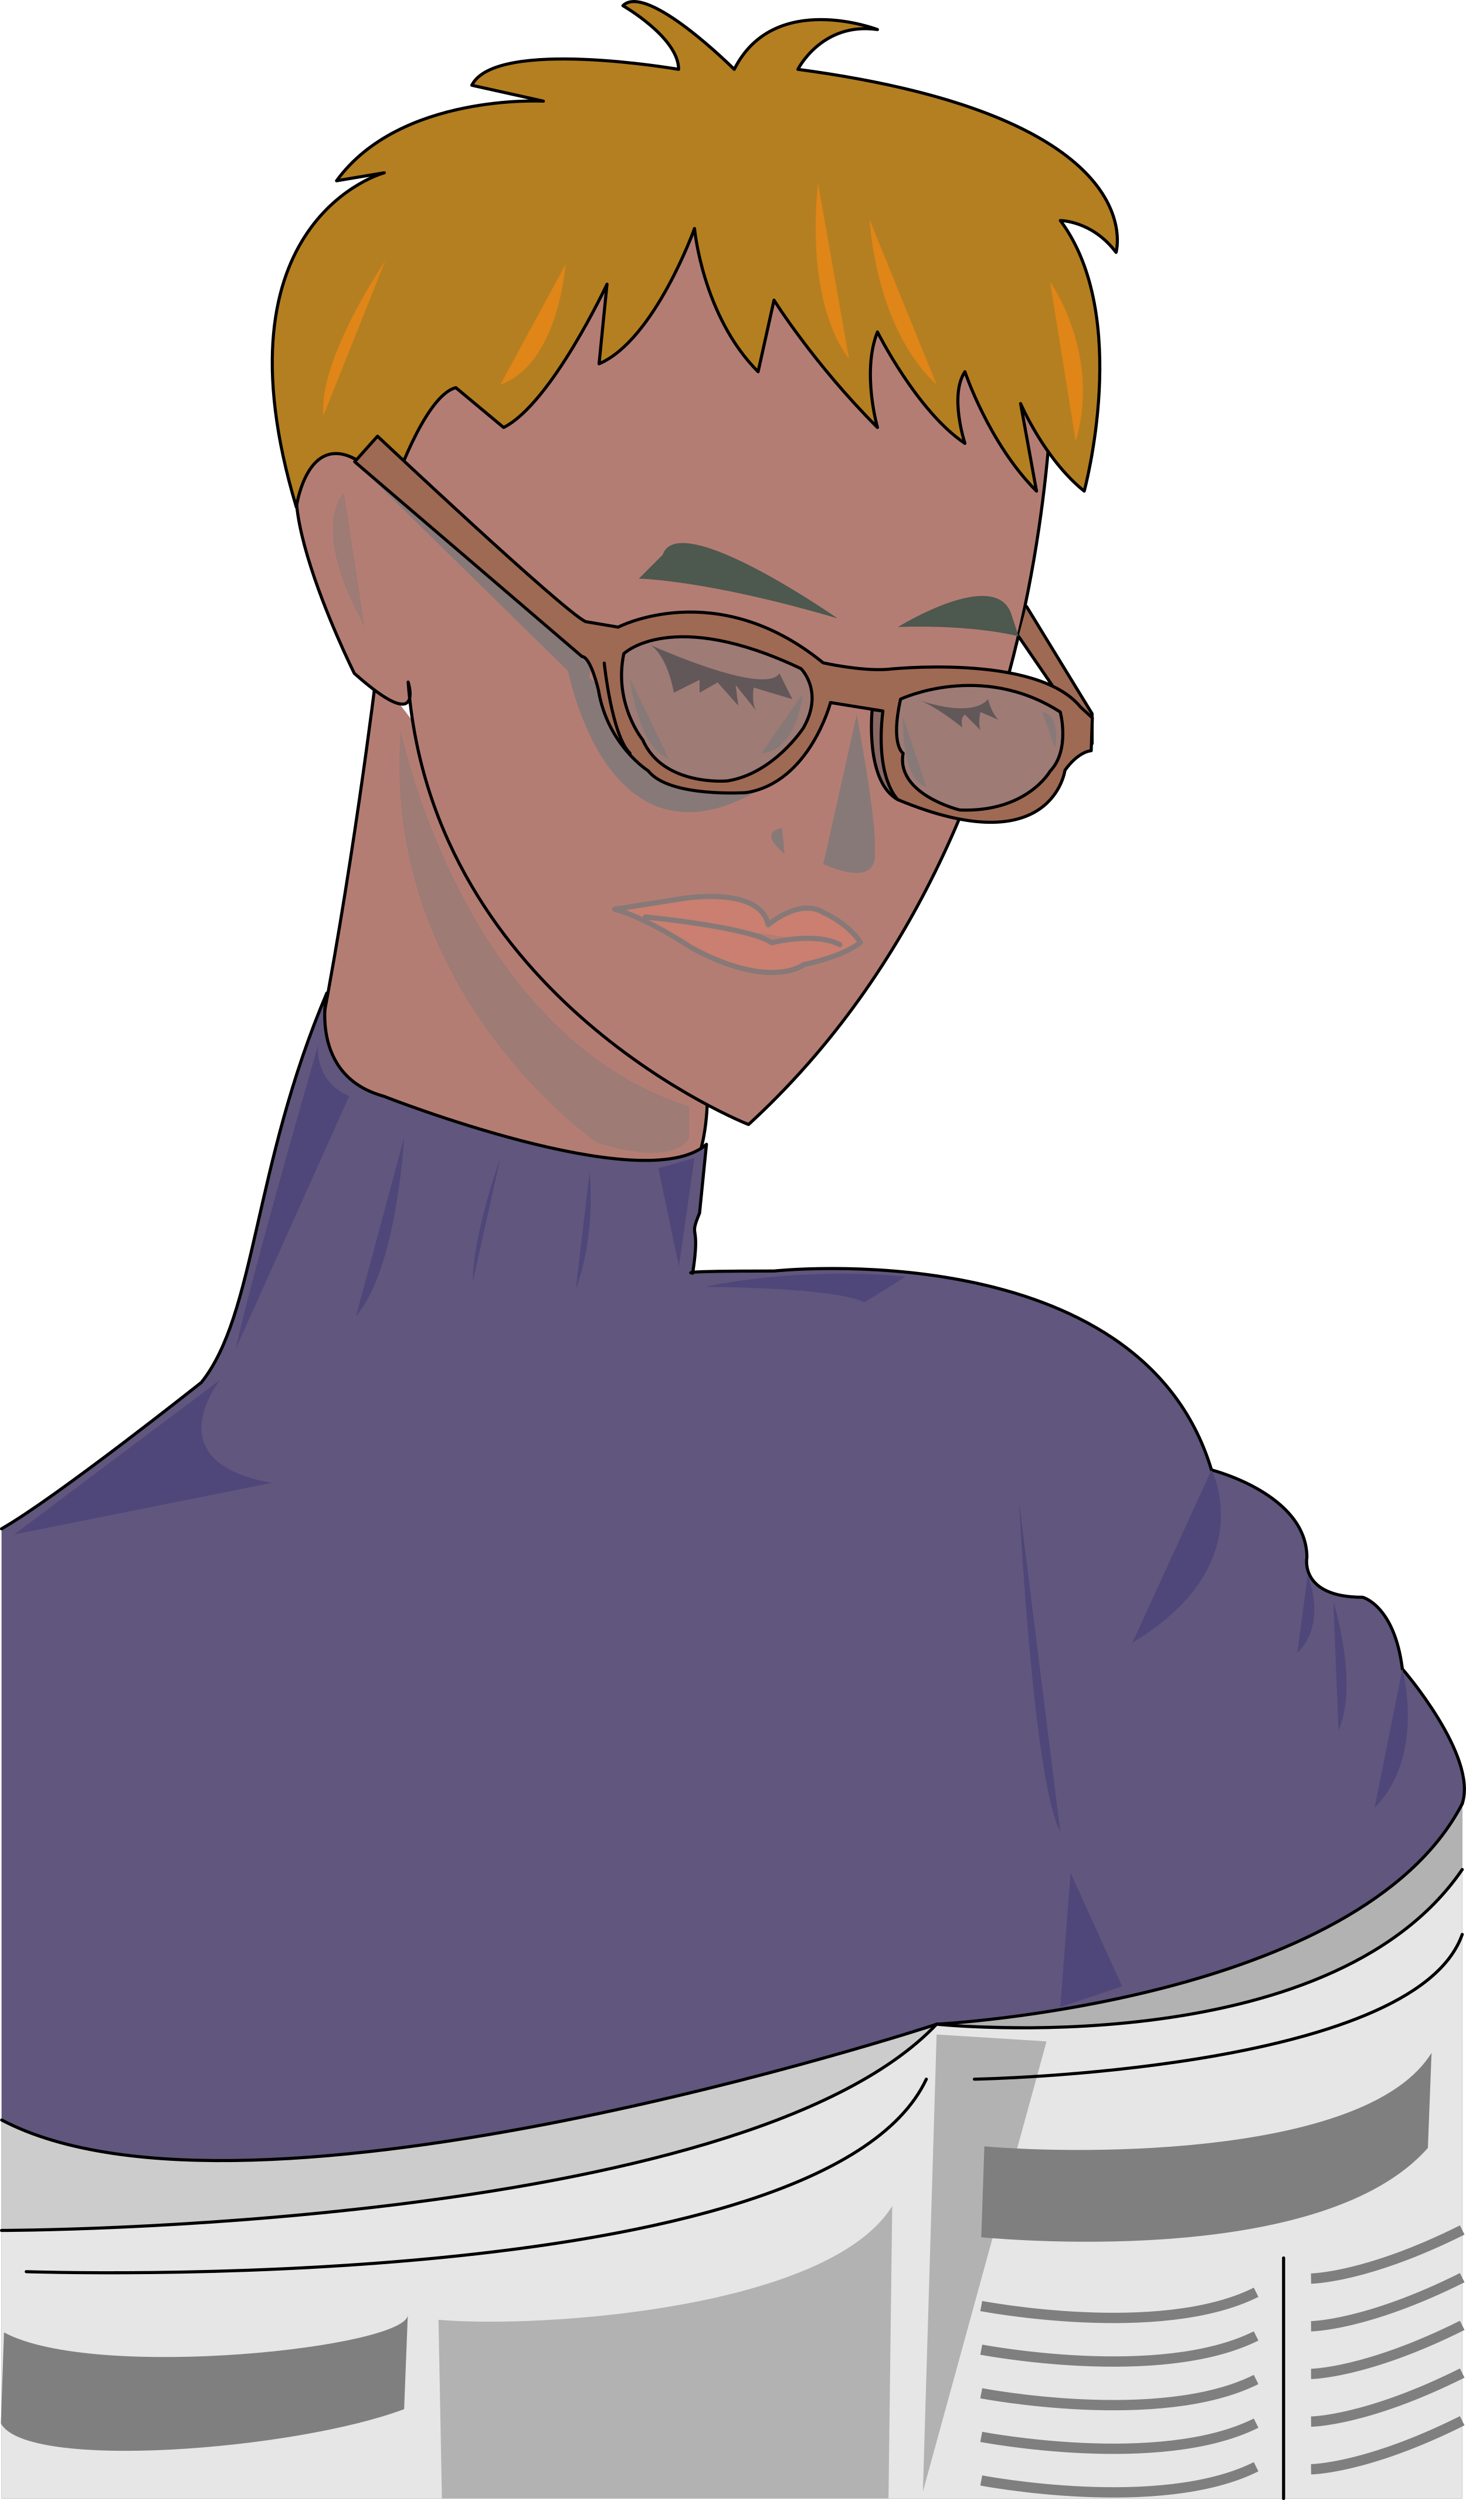
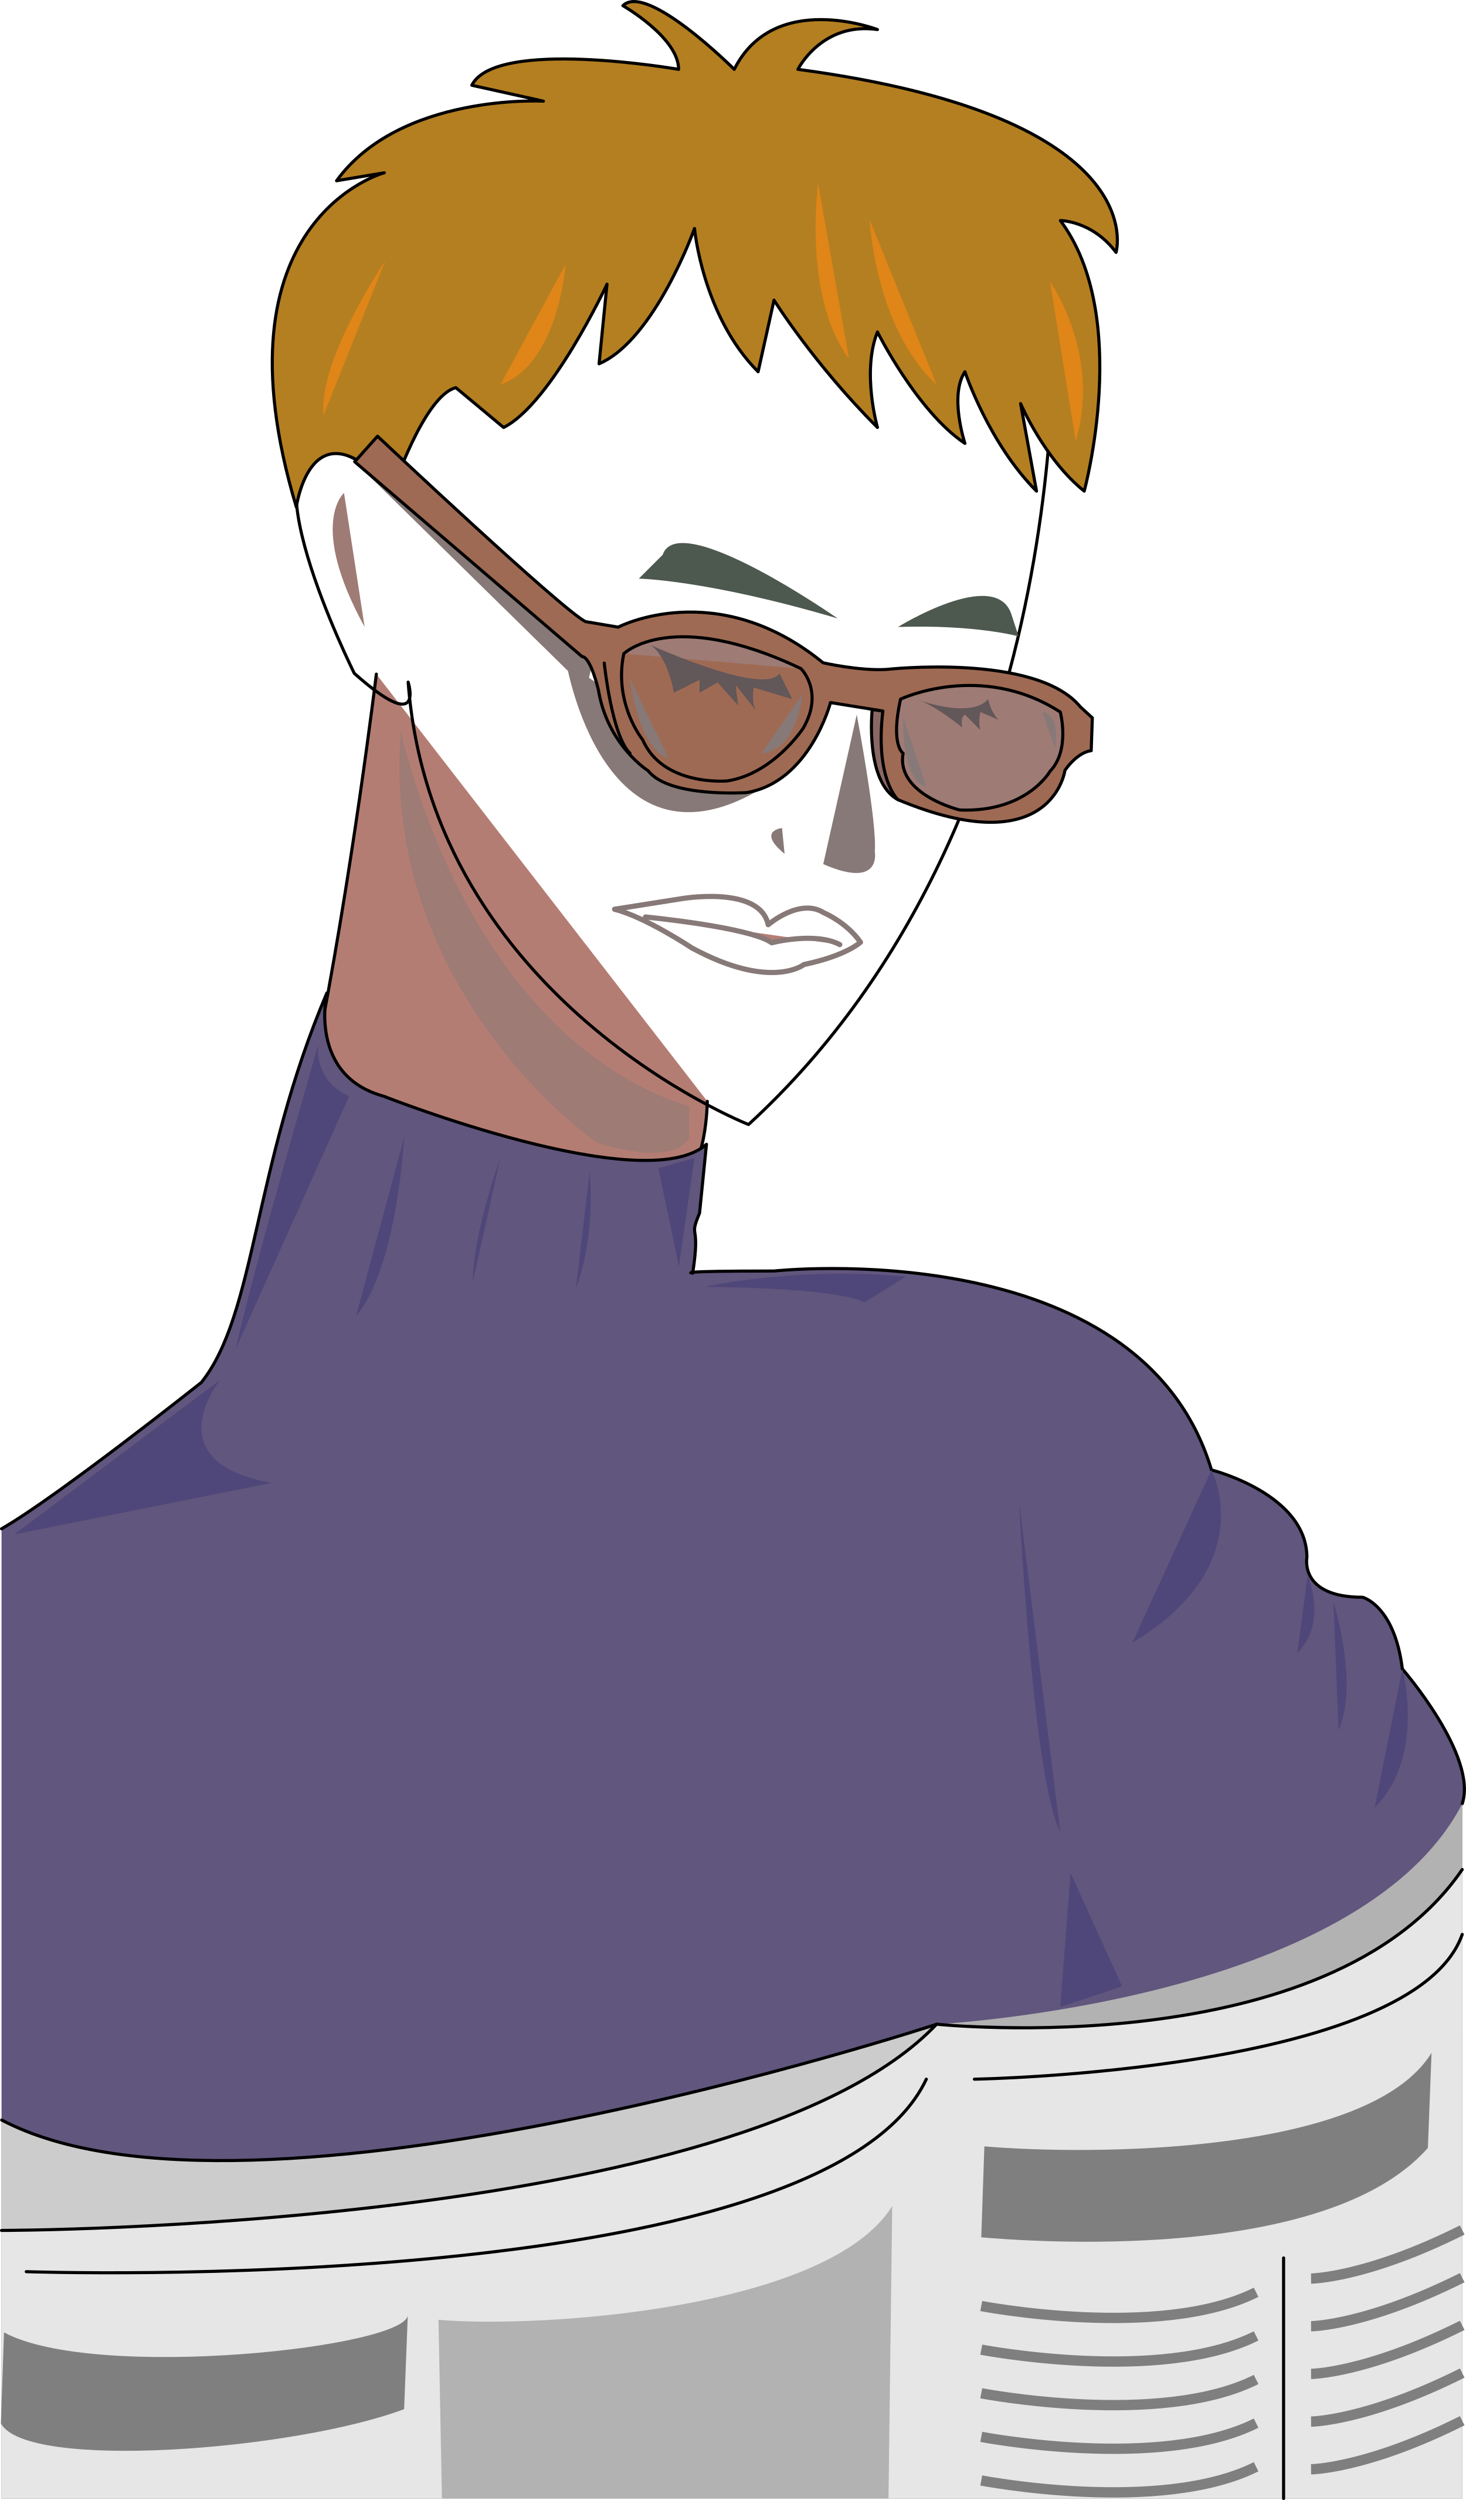
<svg xmlns="http://www.w3.org/2000/svg" width="142.247" height="242.453">
  <path fill="#b47d73" stroke="#000" stroke-linecap="round" stroke-linejoin="round" stroke-width=".3" d="M36.517 65.377s-2.398 19.88-5.969 37.594c0 0 11.332 16 35.332 11.332 2.68-.52 2.75-7.5 2.75-7.5" />
-   <path fill="#b47d73" d="M102.115 28.334s3.515 50.47-29.485 80.72c0 0-30.71-12.032-33.027-42.903 0 0 1.723 5.328-5.223-.848 0 0-11.5-23-1.722-21.535 0 0 3.086.773 5.402 3.86 0 0-3.86-30.872 13.121-34.727 0 0 37.043-15.438 50.934 15.433" />
  <path fill="none" stroke="#000" stroke-linecap="round" stroke-linejoin="round" stroke-width=".3" d="M102.115 28.334s3.515 50.47-29.485 80.72c0 0-30.71-12.032-33.027-42.903 0 0 1.723 5.328-5.223-.848 0 0-11.5-23-1.722-21.535 0 0 3.086.773 5.402 3.86 0 0-3.86-30.872 13.121-34.727 0 0 37.043-15.438 50.934 15.433zm0 0" />
  <path fill="#61567d" d="M141.88 174.928c1.543-4.629-5.808-13.078-5.808-13.078-.77-6.176-3.856-6.95-3.856-6.95-6.175 0-5.406-3.859-5.406-3.859 0-6.171-9.258-8.488-9.258-8.488-6.949-23.152-42.449-19.293-42.449-19.293-10.031 0-7.89.211-7.89.211.796-5.156-.434-3.164.667-5.836l.668-6.664c-6 5.332-31.336-4.668-31.336-4.668-7.332-2-5.5-10-5.5-10-7.164 16.832-6.855 31.113-12.175 37.762 0 0-13.985 11.11-19.387 14.195v94.043h141.73v-67.375" />
  <path fill="none" stroke="#000" stroke-linecap="round" stroke-linejoin="round" stroke-width=".3" d="M141.88 174.928c1.543-4.629-5.808-13.078-5.808-13.078-.77-6.176-3.856-6.95-3.856-6.95-6.175 0-5.406-3.859-5.406-3.859 0-6.171-9.258-8.488-9.258-8.488-6.949-23.152-42.449-19.293-42.449-19.293-10.031 0-7.89.211-7.89.211.796-5.156-.434-3.164.667-5.836l.668-6.664c-6 5.332-31.336-4.668-31.336-4.668-7.332-2-5.5-10-5.5-10-7.164 16.832-6.855 31.113-12.175 37.762 0 0-13.985 11.11-19.387 14.195" />
-   <path fill="#9f6a53" stroke="#000" stroke-linecap="round" stroke-linejoin="round" stroke-width=".3" d="m99.607 58.819 6.36 10.398v2.895l-7.133-10.399" />
  <path fill="#4d584f" d="M81.279 59.975s-15.422-10.766-16.98-6.172l-2.313 2.313s6.559.097 19.293 3.859m5.851.828s9.442-5.844 11-1.25l.704 2.16s-4.204-1.16-11.704-.91" />
-   <path fill="#ca7f70" d="M66.064 87.162s7.668-1.347 8.473 2.516c0 0 3.07-2.652 5.406-1.156 0 0 2.187.906 3.55 2.855 0 0-1.363 1.301-5.48 2.16 0 0-3.187 2.555-10.883-1.609 0 0-4.5-3-7.5-3.75l6.434-1.016" />
  <path fill="none" stroke="#877977" stroke-linecap="round" stroke-linejoin="round" stroke-width=".5" d="M66.064 87.163s7.668-1.348 8.473 2.515c0 0 3.07-2.652 5.406-1.156 0 0 2.187.906 3.55 2.855 0 0-1.363 1.301-5.48 2.16 0 0-3.187 2.555-10.883-1.609 0 0-4.5-3-7.5-3.75zm0 0" />
  <path fill="#b47d73" stroke="#877977" stroke-linecap="round" stroke-linejoin="round" stroke-width=".5" d="M62.63 88.928s10.153.977 12.25 2.5c0 0 4.215-1.09 6.606.18" />
  <path fill="#877977" d="M83.13 69.303s2 10.5 1.75 13.25c0 0 .75 3.75-5 1.25m-4-3.5s-2.5.25.25 2.5" />
  <path fill="#896864" d="M84.63 68.803s-.75 7 2.5 8.75l-1.464-8.601-1.036-.149" />
  <path fill="none" stroke="#000" stroke-linecap="round" stroke-linejoin="round" stroke-width=".3" d="M84.63 68.803s-.75 7 2.5 8.75l-1.464-8.601zm0 0" />
  <path fill="#b2b2b2" d="M90.88 196.303s41-2.082 51-21.375v22.668" />
-   <path fill="none" stroke="#000" stroke-linecap="round" stroke-linejoin="round" stroke-width=".3" d="M90.88 196.303s41-2.082 51-21.375" />
  <path fill="#ccc" d="M.15 222.928v-17.332c24 12.664 90.73-9.293 90.73-9.293l-1.668 22" />
  <path fill="none" stroke="#000" stroke-linecap="round" stroke-linejoin="round" stroke-width=".3" d="M.166 205.596c24 12.664 90.734-9.293 90.734-9.293l-1.668 22" />
  <path fill="#e6e6e6" d="M.15 216.303s71.73 0 90.73-20c0 0 38 4 51-15v61H.15v-26" />
  <path fill="none" stroke="#000" stroke-linecap="round" stroke-linejoin="round" stroke-width=".3" d="M.15 216.303s71.73 0 90.73-20c0 0 38 4 51-15" />
-   <path fill="#b2b2b2" d="m90.88 197.303-1.332 44.332 12-43.664zm0 0" />
  <path fill="none" stroke="#000" stroke-linecap="round" stroke-linejoin="round" stroke-width=".3" d="M2.548 220.303s77.332 2.668 87.332-18.668m4.668 0s42.664-.707 47.332-14.039" />
  <path fill="#7f7f7f" d="M95.212 216.971c4.11.356 33.336 2.664 43.336-8.668l.356-9.219c-6.168 9.97-33.414 9.922-43.39 9.067l-.302 8.82M.084 235.01c2.464 4.625 28.464 2.625 39.128-1.375l.36-9.215c.308 3.215-30.36 6.551-39.184 1.77l-.304 8.82" />
  <path fill="#b2b2b2" d="m86.212 242.303.36-28.363c-6.172 9.969-34.047 11.887-44.024 11.031l.332 17.332" />
  <path fill="none" stroke="#7f7f7f" d="M95.212 223.635s17.336 3.336 26.668-1.332m5.333-1.332s5.335-.043 14.667-4.71m-14.667 9.335s5.335-.043 14.667-4.71m-14.667 9.331s5.335-.039 14.667-4.707m-14.667 9.332s5.335-.039 14.667-4.707m-14.667 9.332s5.335-.039 14.667-4.707m-46.668-6.894s17.336 3.332 26.668-1.332m-26.668 5.562s17.336 3.332 26.668-1.336m-26.668 5.563s17.336 3.336 26.668-1.332m-26.668 5.562s17.336 3.332 26.668-1.332" />
  <path fill="none" stroke="#000" stroke-linecap="round" stroke-linejoin="round" stroke-width=".3" d="M124.548 218.971v23.332" />
  <path fill="#b47f21" d="M44.232 37.596c-3.086.77-6.172 10.031-6.172 10.031-7.863-9.02-9.305 1.551-9.305 1.551-8.394-27.93 8.532-32.422 8.532-32.422l-4.63.774c6.173-8.49 20.068-7.72 20.068-7.72L45.78 8.269c2.312-4.629 20.066-1.543 20.066-1.543C65.846 3.64 60.44.55 60.44.55c2.316-2.312 10.805 6.176 10.805 6.176 3.86-7.719 13.894-3.86 13.894-3.86-5.402-.773-7.718 3.86-7.718 3.86 34.73 4.629 30.87 17.75 30.87 17.75-2.316-3.086-5.402-3.086-5.402-3.086 6.946 9.262 2.313 26.238 2.313 26.238-3.856-3.086-6.172-8.488-6.172-8.488l1.543 8.488c-4.629-4.629-6.945-11.578-6.945-11.578-1.543 2.317 0 6.95 0 6.95-4.633-3.09-8.489-10.805-8.489-10.805-1.543 3.855 0 9.261 0 9.261-6.176-6.175-10.035-12.347-10.035-12.347l-1.543 6.941c-5.402-5.398-6.172-13.89-6.172-13.89s-3.86 10.804-9.261 13.12l.77-7.718S53.495 39.14 48.866 41.456l-4.633-3.859" />
  <path fill="none" stroke="#000" stroke-linecap="round" stroke-linejoin="round" stroke-width=".3" d="M44.232 37.596c-3.086.77-6.172 10.031-6.172 10.031-7.863-9.02-9.305 1.551-9.305 1.551-8.394-27.93 8.532-32.422 8.532-32.422l-4.63.774c6.173-8.49 20.068-7.72 20.068-7.72L45.78 8.269c2.312-4.629 20.066-1.543 20.066-1.543C65.846 3.64 60.44.55 60.44.55c2.316-2.312 10.805 6.176 10.805 6.176 3.86-7.719 13.894-3.86 13.894-3.86-5.402-.773-7.718 3.86-7.718 3.86 34.73 4.629 30.87 17.75 30.87 17.75-2.316-3.086-5.402-3.086-5.402-3.086 6.946 9.262 2.313 26.238 2.313 26.238-3.856-3.086-6.172-8.488-6.172-8.488l1.543 8.488c-4.629-4.629-6.945-11.578-6.945-11.578-1.543 2.317 0 6.95 0 6.95-4.633-3.09-8.489-10.805-8.489-10.805-1.543 3.855 0 9.261 0 9.261-6.176-6.175-10.035-12.347-10.035-12.347l-1.543 6.941c-5.402-5.398-6.172-13.89-6.172-13.89s-3.86 10.804-9.261 13.12l.77-7.718S53.495 39.14 48.866 41.456zm0 0" />
  <path fill="#e08517" d="M54.88 25.635s-.668 9.668-6.332 11.668m-11.168-12s-6.5 9.5-6 15m70.5-13s5 7 2.5 15.5m-25-25s-1.5 11 3 17m2-13.5s.5 10.5 6.5 16" />
  <path fill="#9e7b75" d="M38.88 70.803s6 29.5 28 36.5v3s-1 3-9 .5c0 0-21-14.5-19-40m-5.5-23s-3.5 3 2 13" />
  <path fill="#877977" d="M54.943 64.24s3.5 21 18.5 12.5" />
  <path fill="#877977" d="M34.416 44.78 56.88 66.803l1-4" />
  <path fill="#9f6a53" d="M59.982 60.819s9.54-4.989 19.887 3.46c0 0 3.531.801 6.152.641 0 0 14.527-1.62 18.813 3.637l1.156 1.059-.11 3.187s-1.203.024-2.546 1.895c0 0-1.204 9.105-16.204 2.855 0 0-2.25-2-1.464-8.601l-5.082-.817s-2.02 7.723-8.137 8.727c0 0-7.508.52-9.547-2.106 0 0-3.957-2.48-4.832-7.832 0 0-.742-3.219-1.59-3.25L34.416 44.78l2.214-2.477s17.88 16.836 20.18 17.98l3.172.536" />
  <path fill="none" stroke="#000" stroke-linecap="round" stroke-linejoin="round" stroke-width=".3" d="M59.982 60.819s9.54-4.989 19.887 3.46c0 0 3.531.801 6.152.641 0 0 14.527-1.62 18.813 3.637l1.156 1.059-.11 3.187s-1.203.024-2.546 1.895c0 0-1.204 9.105-16.204 2.855 0 0-2.25-2-1.464-8.601l-5.082-.817s-2.02 7.723-8.137 8.727c0 0-7.508.52-9.547-2.106 0 0-3.957-2.48-4.832-7.832 0 0-.742-3.219-1.59-3.25L34.416 44.78l2.214-2.477s17.88 16.836 20.18 17.98zm0 0" />
-   <path fill="#9e7b75" d="M60.529 63.393s4.621-4.523 17.191 1.45c0 0 2.266 2.206.227 5.757 0 0-2.883 4.437-7.379 5.133 0 0-6.23.562-8.2-3.977 0 0-2.859-3.504-1.84-8.363" />
+   <path fill="#9e7b75" d="M60.529 63.393s4.621-4.523 17.191 1.45" />
  <path fill="none" stroke="#000" stroke-linecap="round" stroke-linejoin="round" stroke-width=".3" d="M60.529 63.393s4.621-4.523 17.191 1.45c0 0 2.266 2.206.227 5.757 0 0-2.883 4.438-7.379 5.133 0 0-6.23.562-8.2-3.977 0 0-2.859-3.504-1.84-8.363zm0 0" />
  <path fill="#9e7b75" d="M87.38 67.803s7.797-3.703 15.5 1.25c0 0 .989 3.692-1 5.75 0 0-2.25 4-8.75 3.75 0 0-6.218-1.5-5.5-5.5 0 0-1.25-.75-.25-5.25" />
  <path fill="none" stroke="#000" stroke-linecap="round" stroke-linejoin="round" stroke-width=".3" d="M87.38 67.803s7.797-3.703 15.5 1.25c0 0 .989 3.692-1 5.75 0 0-2.25 4-8.75 3.75 0 0-6.218-1.5-5.5-5.5 0 0-1.25-.75-.25-5.25zm0 0" />
  <path fill="#625759" d="M88.88 67.803s5.25 2 7 0c0 0 .25 1.25 1 2l-1.75-.75s-.25 1 0 1.75l-1.5-1.5s-.5.25-.25 1.25c0 0-2.75-2.25-4.5-2.75m-25.75-5.25s11 5 12.5 2.75l1.25 2.5-3.75-1.125s-.25 1.5.25 2.25l-2-2.5.25 2-2-2.25-1.75 1v-1.25l-2.5 1.25s-.5-3.375-2.25-4.625" />
  <path fill="#877977" d="M61.13 65.803s.75 6.75 3.75 7.75m13-6.25s-.5 5.5-4 5.75m13.75-3.5s-.25 6 2.25 6.75m11.25-7.25s1.75 0 1.25 3.5" />
  <path fill="none" stroke="#000" stroke-linecap="round" stroke-linejoin="round" stroke-width=".3" d="M58.63 64.303s.73 7.047 2.5 8.75" />
  <path fill="#4f4779" d="M117.552 142.553s4.828 9.25-7.672 16.75m17-6.5s2 4.5-1 7.5m10.192 1.547s2.308 8.453-2.692 13.453m-4-20s2.5 8 .5 12.5m-96-61.5c-3.5-1.5-3-5-3-5s-6.5 22.5-8 29.5m-21.5 18 20-15s-6.5 8 5 10m61.5-20c-11-1-19.5 1-19.5 1s12.5 0 15.5 1.5m-16.5-14-3.5 1 2 9.5m43 69.832-5-11-1 13m-4-49s1.333 27 4 32m-63.668-67.332s-.664 12.668-4.664 17.332m14-15.332s-2.668 7.332-2.668 12m11.332-10.668s.668 6-1.332 11.336" />
</svg>